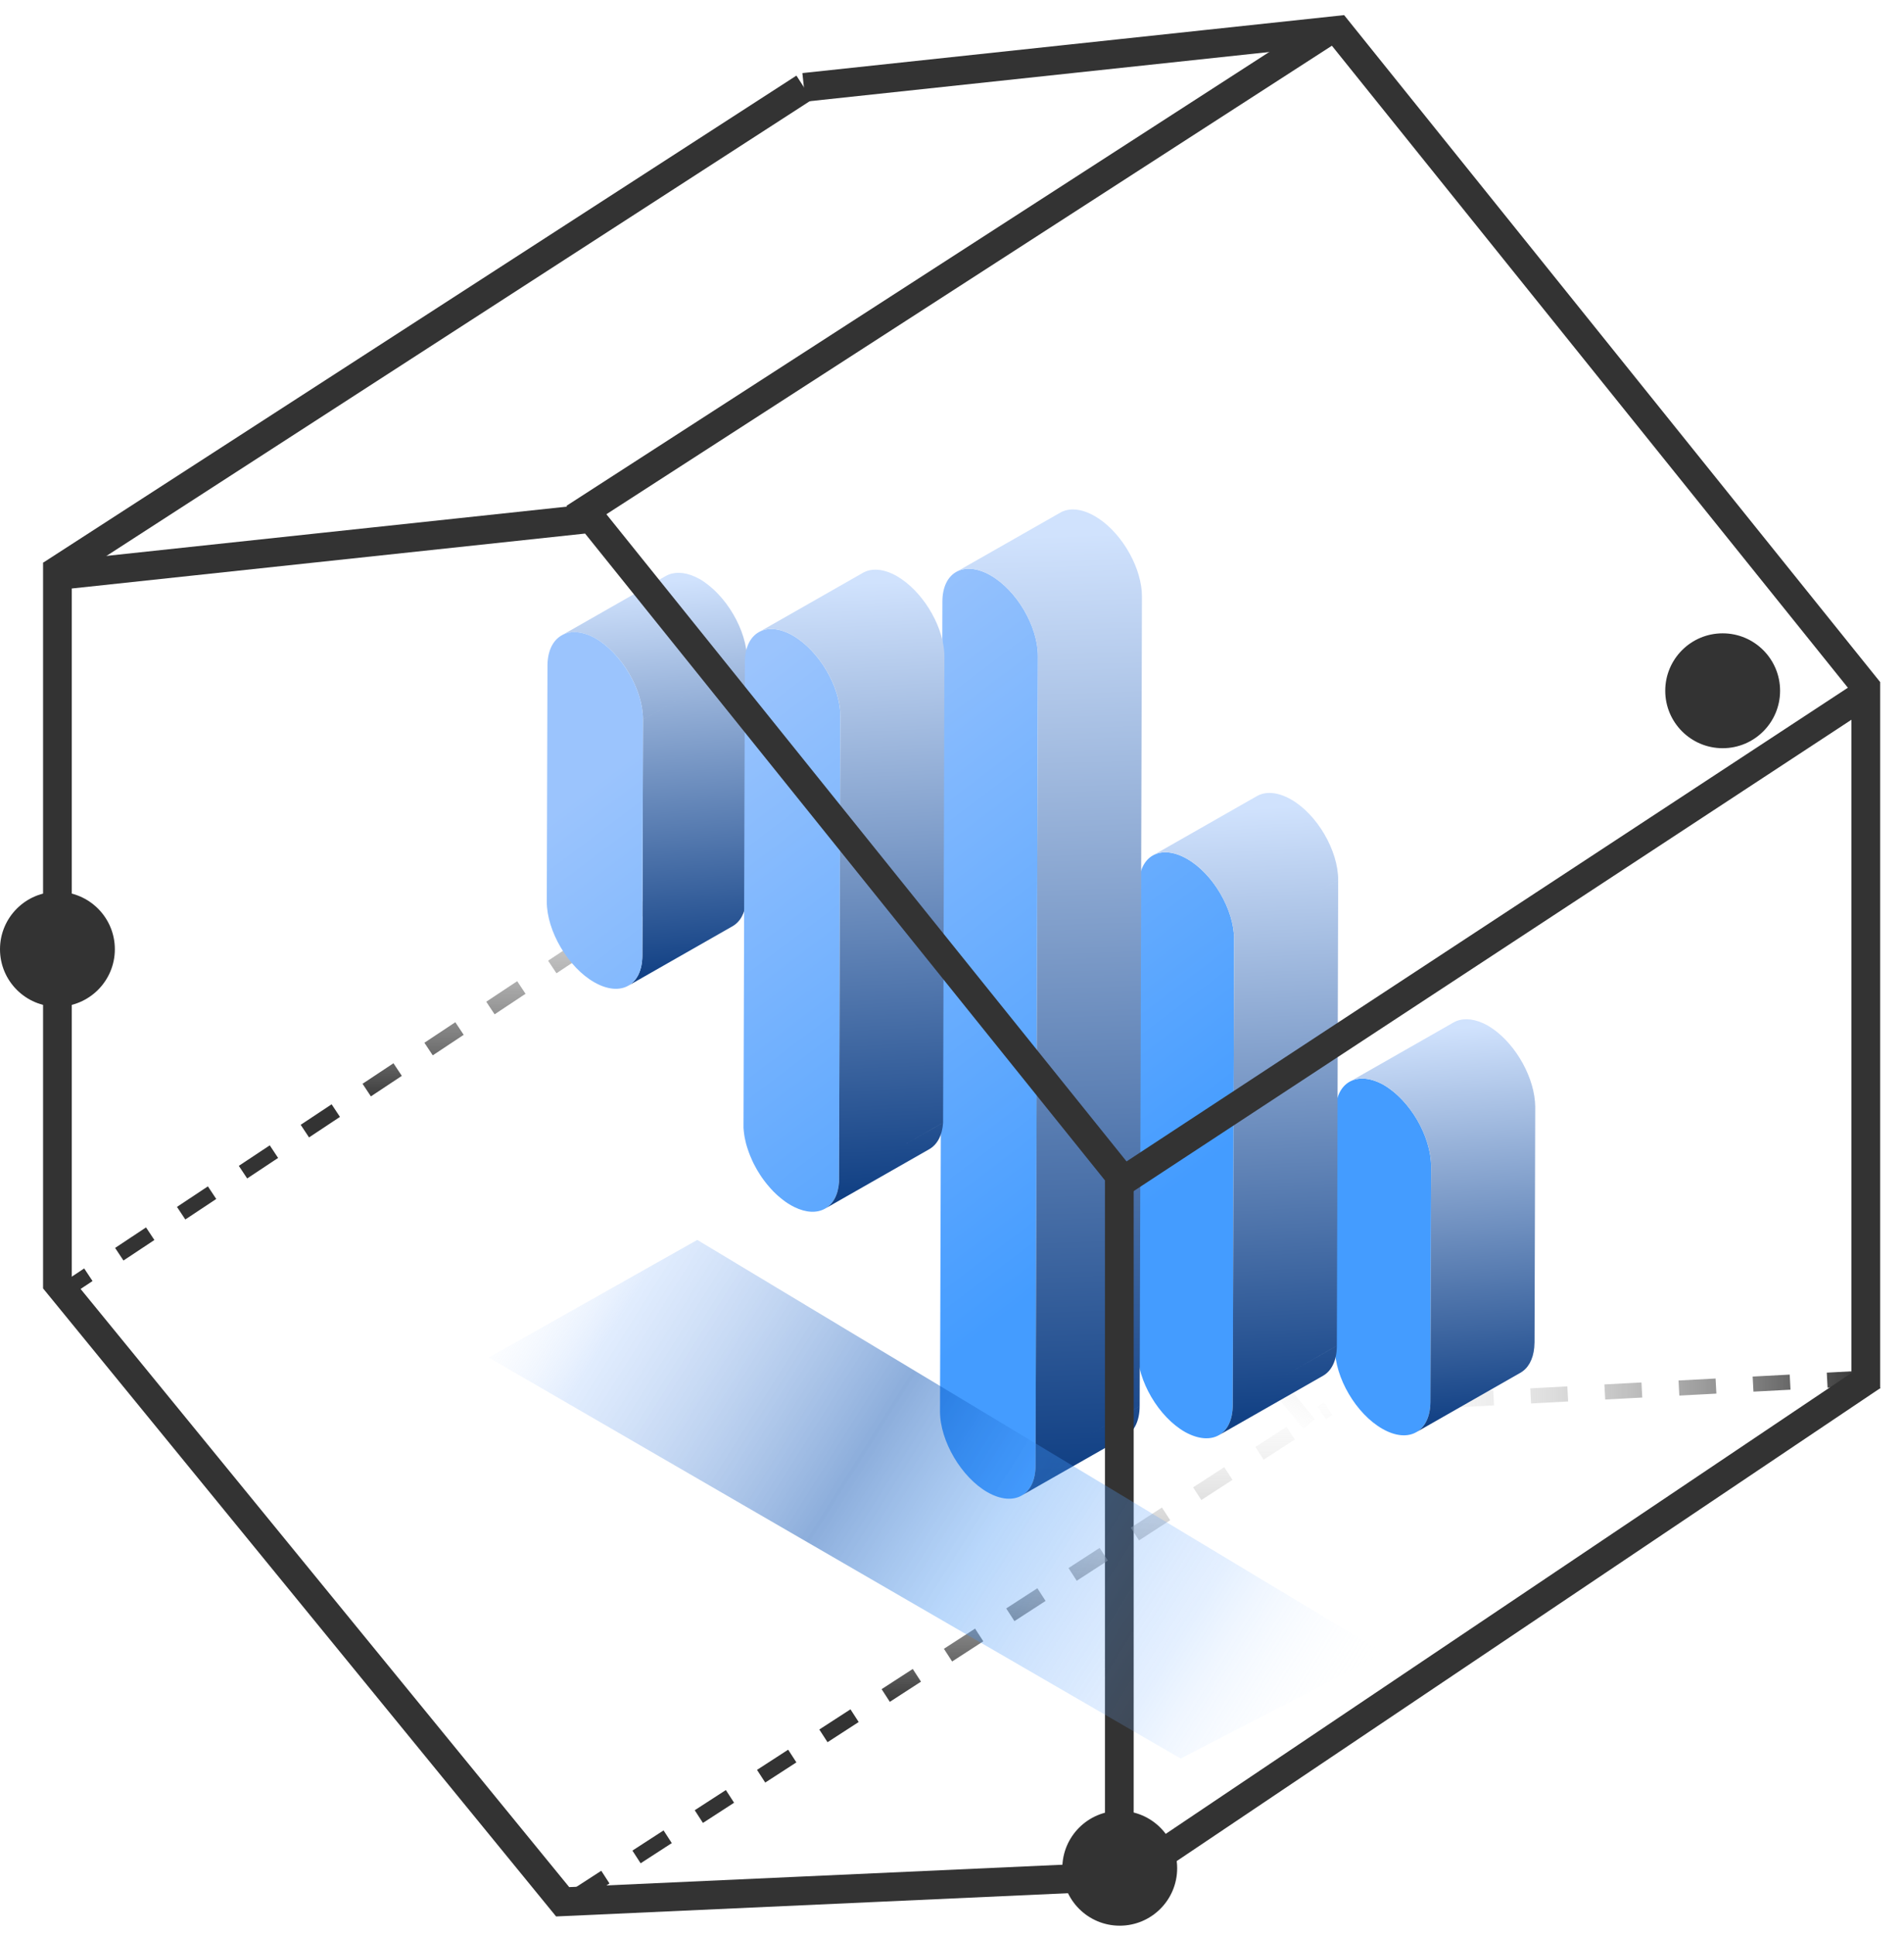
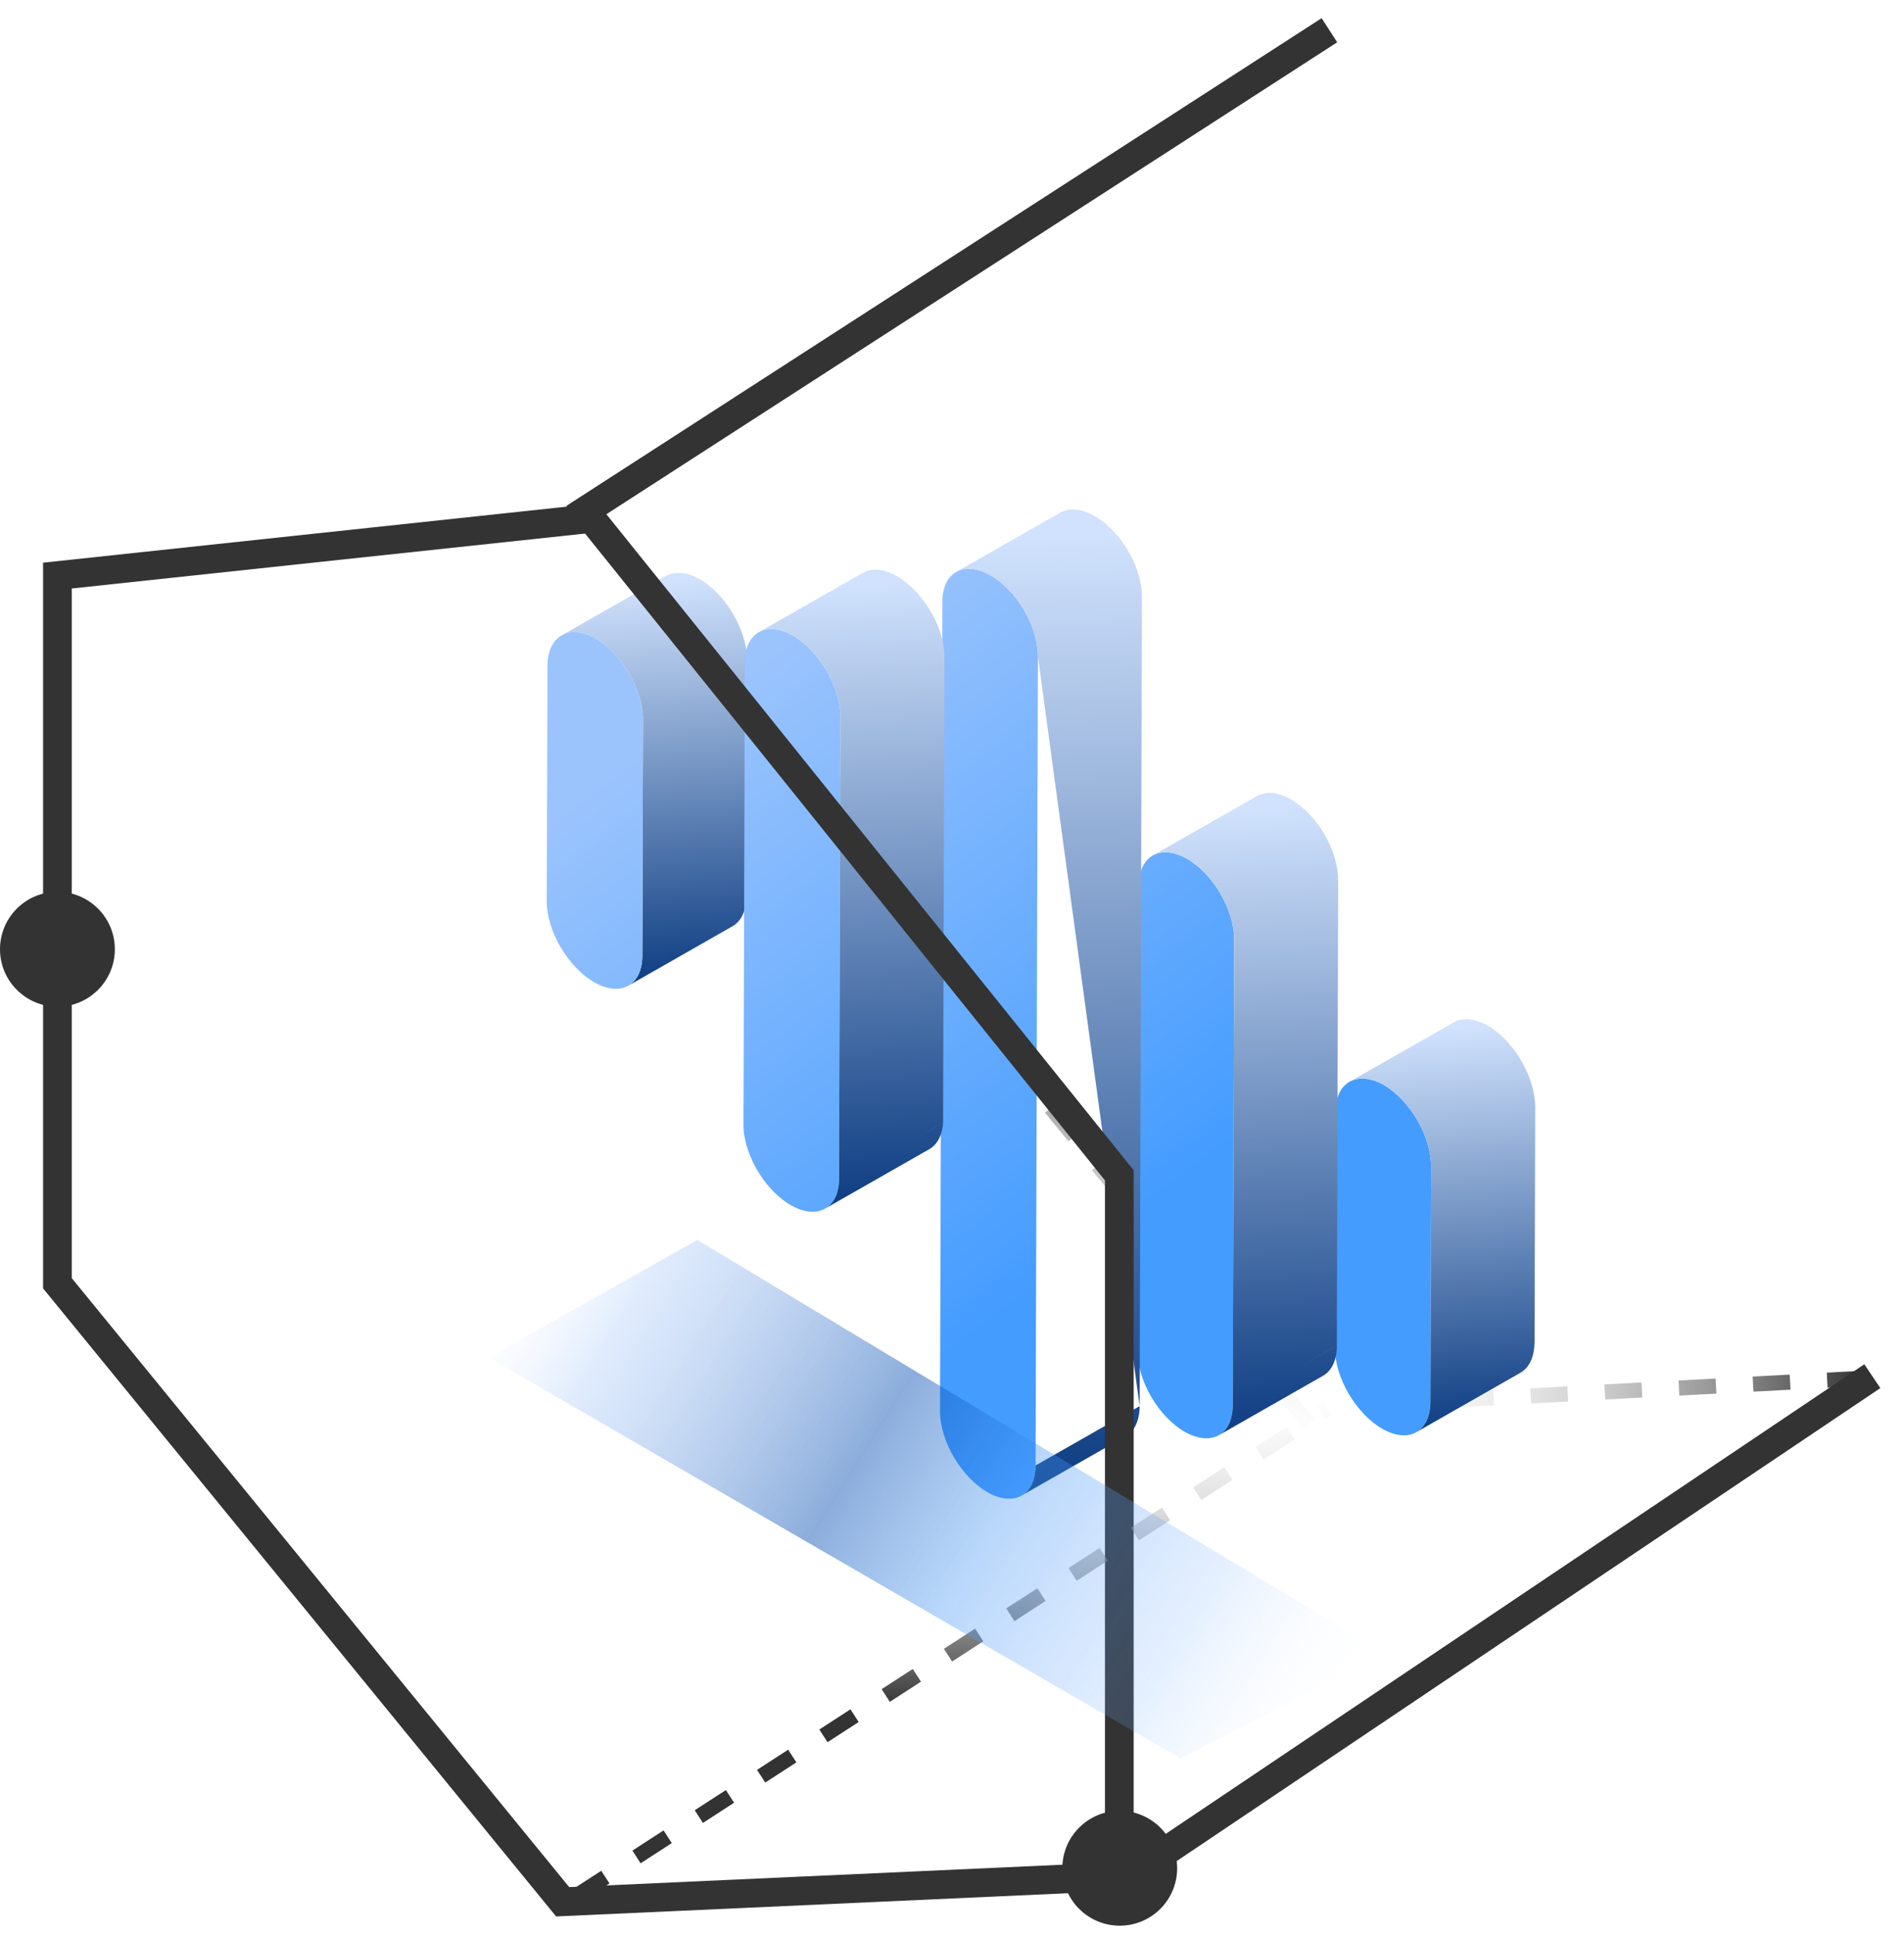
<svg xmlns="http://www.w3.org/2000/svg" width="63px" height="64px" viewBox="0 0 63 64" version="1.1">
  <title>云录音</title>
  <defs>
    <linearGradient x1="46.235%" y1="84.964%" x2="66.702%" y2="35.536%" id="linearGradient-1">
      <stop stop-color="#FFFFFF" stop-opacity="0" offset="0%" />
      <stop stop-color="#333333" offset="100%" />
    </linearGradient>
    <linearGradient x1="50%" y1="-7.986%" x2="50%" y2="61.201%" id="linearGradient-2">
      <stop stop-color="#FFFFFF" stop-opacity="0" offset="0%" />
      <stop stop-color="#333333" offset="100%" />
    </linearGradient>
    <linearGradient x1="2.657%" y1="0%" x2="100%" y2="0%" id="linearGradient-3">
      <stop stop-color="#FFFFFF" stop-opacity="0" offset="0%" />
      <stop stop-color="#333333" offset="100%" />
    </linearGradient>
    <linearGradient x1="52.386%" y1="2.347%" x2="55.696%" y2="97.989%" id="linearGradient-4">
      <stop stop-color="#D0E2FD" offset="0%" />
      <stop stop-color="#114084" offset="100%" />
    </linearGradient>
    <linearGradient x1="62.633%" y1="72.306%" x2="20.287%" y2="13.01%" id="linearGradient-5">
      <stop stop-color="#449CFF" offset="0%" />
      <stop stop-color="#9BC4FD" offset="100%" />
    </linearGradient>
    <linearGradient x1="50.998%" y1="2.347%" x2="52.382%" y2="97.989%" id="linearGradient-6">
      <stop stop-color="#D0E2FD" offset="0%" />
      <stop stop-color="#114084" offset="100%" />
    </linearGradient>
    <linearGradient x1="50.419%" y1="2.347%" x2="51.001%" y2="97.989%" id="linearGradient-7">
      <stop stop-color="#D0E2FD" offset="0%" />
      <stop stop-color="#114084" offset="100%" />
    </linearGradient>
    <linearGradient x1="50.984%" y1="2.347%" x2="52.35%" y2="97.989%" id="linearGradient-8">
      <stop stop-color="#D0E2FD" offset="0%" />
      <stop stop-color="#114084" offset="100%" />
    </linearGradient>
    <linearGradient x1="52.391%" y1="2.347%" x2="55.707%" y2="97.989%" id="linearGradient-9">
      <stop stop-color="#D0E2FD" offset="0%" />
      <stop stop-color="#114084" offset="100%" />
    </linearGradient>
    <linearGradient x1="100%" y1="95.748%" x2="100%" y2="0%" id="linearGradient-10">
      <stop stop-color="#FFFFFF" stop-opacity="0" offset="0%" />
      <stop stop-color="#333333" offset="100%" />
    </linearGradient>
    <linearGradient x1="50%" y1="-7.986%" x2="50%" y2="61.201%" id="linearGradient-11">
      <stop stop-color="#FFFFFF" stop-opacity="0" offset="0%" />
      <stop stop-color="#333333" offset="100%" />
    </linearGradient>
    <linearGradient x1="100%" y1="48.017%" x2="-4.69%" y2="47.07%" id="linearGradient-12">
      <stop stop-color="#FFFFFF" stop-opacity="0" offset="0%" />
      <stop stop-color="#74AFFF" stop-opacity="0.385" offset="19.113%" />
      <stop stop-color="#3E92F4" stop-opacity="0.731" offset="41.37%" />
      <stop stop-color="#004AB0" stop-opacity="0.904" offset="57.058%" />
      <stop stop-color="#8CB8FA" stop-opacity="0.531" offset="85.898%" />
      <stop stop-color="#FFFFFF" stop-opacity="0" offset="100%" />
    </linearGradient>
  </defs>
  <g id="页面-1" stroke="none" stroke-width="1" fill="none" fill-rule="evenodd">
    <g id="首页" transform="translate(-852, -588)">
      <g id="产品" transform="translate(78, 466)">
        <g id="云录音" transform="translate(774, 123)">
          <g id="分组-9备份" transform="translate(1.686, 0)">
-             <polyline id="路径" stroke="#333333" stroke-width="0.95" points="24.914 1.89 42.581 0 60.05 21.729 60.05 44.923" />
            <line x1="41.631" y1="46.108" x2="24.914" y2="25.65" id="路径" stroke="url(#linearGradient-1)" stroke-width="0.5" stroke-dasharray="1.228" />
-             <line x1="0.214" y1="41.846" x2="24.635" y2="25.65" id="路径-10" stroke="url(#linearGradient-2)" stroke-width="0.5" stroke-dasharray="1.228" />
            <line x1="59.998" y1="44.59" x2="42.014" y2="45.543" id="路径" stroke="url(#linearGradient-3)" stroke-width="0.5" stroke-dasharray="1.228" />
            <g id="分组" transform="translate(16.406, 15.852)" fill-rule="nonzero">
              <path d="M6.628,4.986 L6.605,12.793 L6.604,12.794 L6.598,12.951 C6.563,13.358 6.396,13.645 6.144,13.788 L2.701,15.752 C2.984,15.591 3.16,15.246 3.162,14.758 L3.184,6.95 L6.628,4.986 Z M0.491,4.167 L3.935,2.203 C4.19,2.058 4.531,2.056 4.909,2.227 L5.053,2.299 C5.925,2.804 6.631,4.002 6.627,4.987 L3.183,6.95 C3.186,5.966 2.483,4.769 1.608,4.261 C1.175,4.021 0.779,4.002 0.491,4.167 Z" id="合并形状" fill="url(#linearGradient-4)" />
              <path d="M14.676,2.175 C15.549,2.67 16.252,3.868 16.251,4.853 L16.173,31.626 C16.171,32.61 15.461,33.006 14.586,32.512 C13.725,32.022 13.01,30.819 13.011,29.835 L13.09,3.05 C13.091,2.077 13.801,1.681 14.676,2.175 Z M21.178,11.554 C22.041,12.042 22.746,13.239 22.743,14.225 L22.699,29.627 C22.695,30.611 21.997,31.001 21.124,30.52 C20.249,30.025 19.544,28.827 19.547,27.842 L19.593,12.44 C19.595,11.456 20.305,11.06 21.178,11.554 Z M27.686,19.033 C28.561,19.538 29.255,20.729 29.261,21.722 L29.24,29.526 C29.225,30.508 28.527,30.91 27.654,30.415 C26.781,29.92 26.076,28.721 26.079,27.737 L26.1,19.919 C26.103,18.945 26.813,18.549 27.686,19.033 Z M8.139,4.168 C9.012,4.674 9.717,5.861 9.715,6.846 L9.67,22.246 C9.616,23.109 8.979,23.464 8.189,23.075 C8.158,23.059 8.127,23.045 8.098,23.027 C8.085,23.019 8.07,23.011 8.057,23.003 C8.005,22.973 7.991,22.964 7.976,22.954 C7.927,22.92 7.911,22.911 7.896,22.9 C7.849,22.864 7.831,22.852 7.816,22.84 C7.769,22.804 7.75,22.788 7.73,22.772 C7.689,22.738 7.665,22.716 7.64,22.695 C7.616,22.672 7.599,22.657 7.586,22.645 L7.569,22.628 C7.526,22.586 7.513,22.574 7.497,22.559 C7.455,22.513 7.442,22.5 7.429,22.486 C7.386,22.438 7.373,22.425 7.362,22.411 C7.334,22.379 7.319,22.361 7.309,22.348 L7.295,22.332 C7.255,22.281 7.243,22.267 7.232,22.253 C7.193,22.201 7.181,22.185 7.17,22.171 C7.132,22.117 7.121,22.102 7.111,22.088 C7.074,22.032 7.064,22.016 7.054,22.002 C7.017,21.944 7.009,21.928 6.999,21.914 C6.965,21.856 6.955,21.84 6.945,21.824 C6.913,21.767 6.904,21.749 6.896,21.733 C6.865,21.674 6.856,21.658 6.847,21.642 C6.818,21.581 6.81,21.566 6.803,21.55 C6.776,21.489 6.768,21.471 6.761,21.454 C6.735,21.395 6.728,21.379 6.722,21.361 C6.698,21.3 6.691,21.281 6.685,21.264 C6.663,21.204 6.657,21.185 6.652,21.169 C6.632,21.109 6.626,21.091 6.621,21.073 C6.603,21.011 6.598,20.994 6.593,20.976 C6.579,20.915 6.574,20.898 6.571,20.878 C6.557,20.819 6.554,20.799 6.549,20.781 C6.538,20.722 6.536,20.703 6.533,20.682 C6.525,20.624 6.522,20.6 6.52,20.58 C6.514,20.519 6.51,20.489 6.509,20.457 L6.554,5.055 C6.556,4.07 7.266,3.673 8.139,4.168 Z M1.609,4.261 C2.482,4.769 3.187,5.966 3.184,6.95 L3.161,14.758 C3.158,15.742 2.449,16.139 1.576,15.643 C0.713,15.154 -0.003,13.951 1.09113743e-05,12.967 L0.023,5.148 C0.036,4.181 0.746,3.783 1.609,4.261 Z" id="合并形状" fill="url(#linearGradient-5)" />
              <path d="M11.583,2.205 C12.405,2.682 13.076,3.761 13.151,4.707 L13.157,4.882 L13.113,20.284 L11.816,21.023 L13.114,20.285 C13.086,20.711 12.915,21.015 12.653,21.164 L9.21,23.127 C9.472,22.979 9.643,22.675 9.67,22.247 L9.67,22.245 L9.715,6.845 L9.715,6.843 L9.708,6.669 C9.633,5.723 8.962,4.645 8.139,4.168 C7.699,3.919 7.302,3.897 7.015,4.06 L10.458,2.098 C10.746,1.933 11.143,1.956 11.583,2.205 Z" id="合并形状" fill="url(#linearGradient-6)" />
-               <path d="M19.617,29.662 C19.615,30.151 19.439,30.494 19.156,30.657 L15.712,32.619 C15.997,32.459 16.172,32.114 16.172,31.625 L19.617,29.662 Z M14.676,2.176 C14.234,1.925 13.835,1.905 13.547,2.067 L16.992,0.105 C17.278,-0.059 17.677,-0.037 18.119,0.213 C18.94,0.679 19.613,1.768 19.687,2.715 L19.693,2.889 L19.617,29.661 L16.172,31.626 L16.25,4.853 C16.252,3.868 15.549,2.67 14.676,2.176 Z" id="合并形状" fill="url(#linearGradient-7)" />
+               <path d="M19.617,29.662 C19.615,30.151 19.439,30.494 19.156,30.657 L15.712,32.619 C15.997,32.459 16.172,32.114 16.172,31.625 L19.617,29.662 Z M14.676,2.176 C14.234,1.925 13.835,1.905 13.547,2.067 L16.992,0.105 C17.278,-0.059 17.677,-0.037 18.119,0.213 C18.94,0.679 19.613,1.768 19.687,2.715 L19.693,2.889 L19.617,29.661 L16.25,4.853 C16.252,3.868 15.549,2.67 14.676,2.176 Z" id="合并形状" fill="url(#linearGradient-7)" />
              <path d="M24.621,9.59 C25.485,10.08 26.188,11.277 26.186,12.261 L25.446,12.683 L26.186,12.262 L26.142,27.664 L24.398,28.658 L26.143,27.665 C26.141,28.154 25.967,28.497 25.683,28.658 L22.24,30.622 C22.522,30.461 22.696,30.117 22.698,29.627 L22.698,29.626 L22.743,14.225 L22.743,14.224 L22.737,14.05 C22.662,13.1 21.991,12.013 21.179,11.555 C20.739,11.304 20.34,11.282 20.053,11.445 L23.496,9.483 C23.784,9.318 24.182,9.342 24.621,9.59 Z" id="合并形状" fill="url(#linearGradient-8)" />
              <path d="M27.686,19.032 C27.247,18.789 26.849,18.769 26.561,18.933 L30.005,16.969 C30.26,16.825 30.604,16.824 30.986,16.997 L31.131,17.07 C31.952,17.545 32.615,18.629 32.697,19.581 L32.706,19.758 L32.683,27.564 L32.682,27.565 L32.674,27.722 C32.636,28.127 32.467,28.416 32.215,28.558 L28.771,30.523 C29.056,30.36 29.234,30.015 29.238,29.528 L29.262,21.721 C29.255,20.731 28.561,19.539 27.686,19.032 Z" id="合并形状" fill="url(#linearGradient-9)" />
            </g>
            <line x1="25.389" y1="25.31" x2="25.389" y2="1.9" id="路径" stroke="url(#linearGradient-10)" stroke-width="0.5" stroke-dasharray="1.228" />
            <polygon id="多边形" stroke="#333333" stroke-width="0.95" points="17.881 16.15 35.35 37.879 35.35 61.073 16.931 61.909 0.214 41.45 0.214 18.04" />
-             <line x1="0" y1="18.011" x2="24.924" y2="1.9" id="路径-8" stroke="#333333" stroke-width="0.95" />
            <line x1="17.314" y1="16.132" x2="42.302" y2="2.27373675e-13" id="路径-8-copy" stroke="#333333" stroke-width="0.95" />
-             <line x1="35.364" y1="38.135" x2="60.169" y2="21.85" id="路径-8-copy-2" stroke="#333333" stroke-width="0.95" />
            <line x1="35.555" y1="61.129" x2="60.266" y2="44.523" id="路径-8-copy-3" stroke="#333333" stroke-width="0.95" />
            <line x1="17.314" y1="61.761" x2="42.266" y2="45.6" id="路径-9" stroke="url(#linearGradient-11)" stroke-width="0.5" stroke-dasharray="1.228" />
            <polygon id="矩形-copy-11" fill="url(#linearGradient-12)" fill-rule="nonzero" opacity="0.498" transform="translate(29.409, 48.608) rotate(30) translate(-29.409, -48.608) " points="18.164 45.178 44.685 45.653 40.594 52.038 14.133 51.999" />
          </g>
          <g id="编组-20" transform="translate(0, 19.95)" fill="#333333" fill-rule="nonzero">
            <path d="M1.9,12.35 C2.949,12.35 3.8,11.499 3.8,10.45 C3.8,9.401 2.949,8.55 1.9,8.55 C0.851,8.55 0,9.401 0,10.45 C0,11.499 0.851,12.35 1.9,12.35 Z" id="椭圆形-copy-7" />
-             <path d="M57,3.8 C58.049,3.8 58.9,2.949 58.9,1.9 C58.9,0.851 58.049,0 57,0 C55.951,0 55.1,0.851 55.1,1.9 C55.1,2.949 55.951,3.8 57,3.8 Z" id="椭圆形-copy-7备份" />
            <path d="M37.05,42.75 C38.099,42.75 38.95,41.899 38.95,40.85 C38.95,39.801 38.099,38.95 37.05,38.95 C36.001,38.95 35.15,39.801 35.15,40.85 C35.15,41.899 36.001,42.75 37.05,42.75 Z" id="椭圆形-copy-7备份-2" />
          </g>
        </g>
      </g>
    </g>
  </g>
</svg>